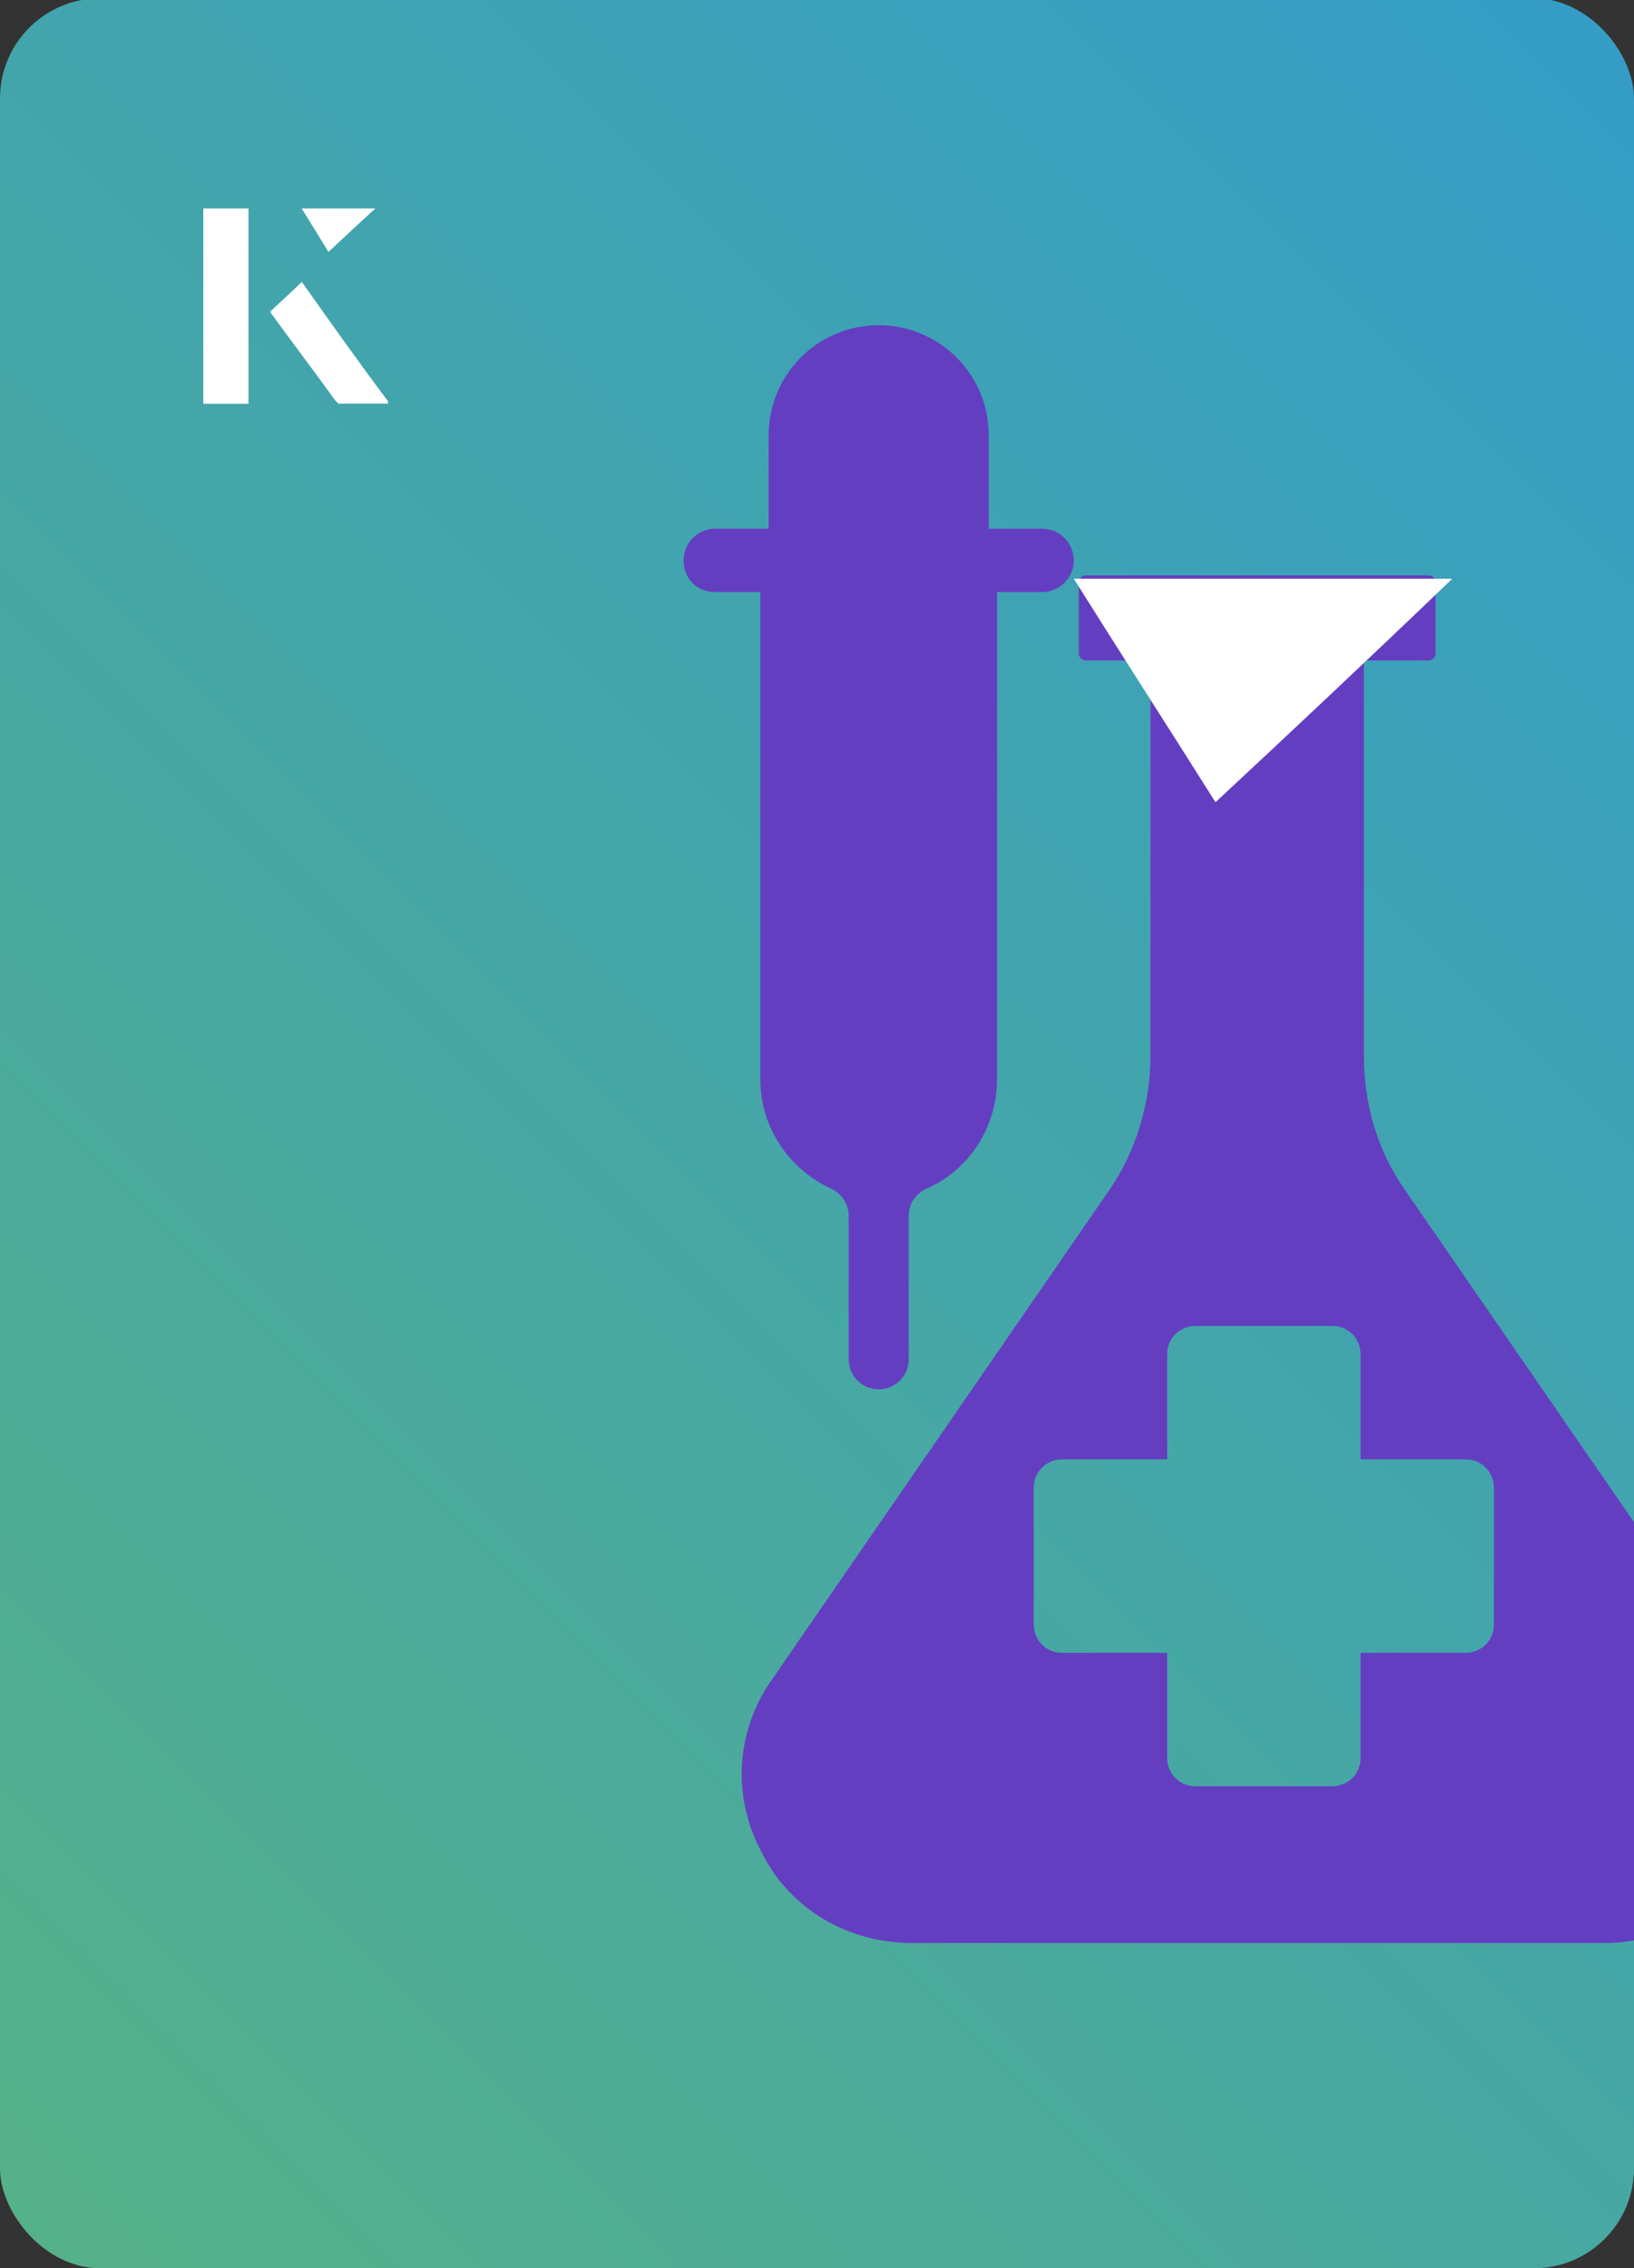
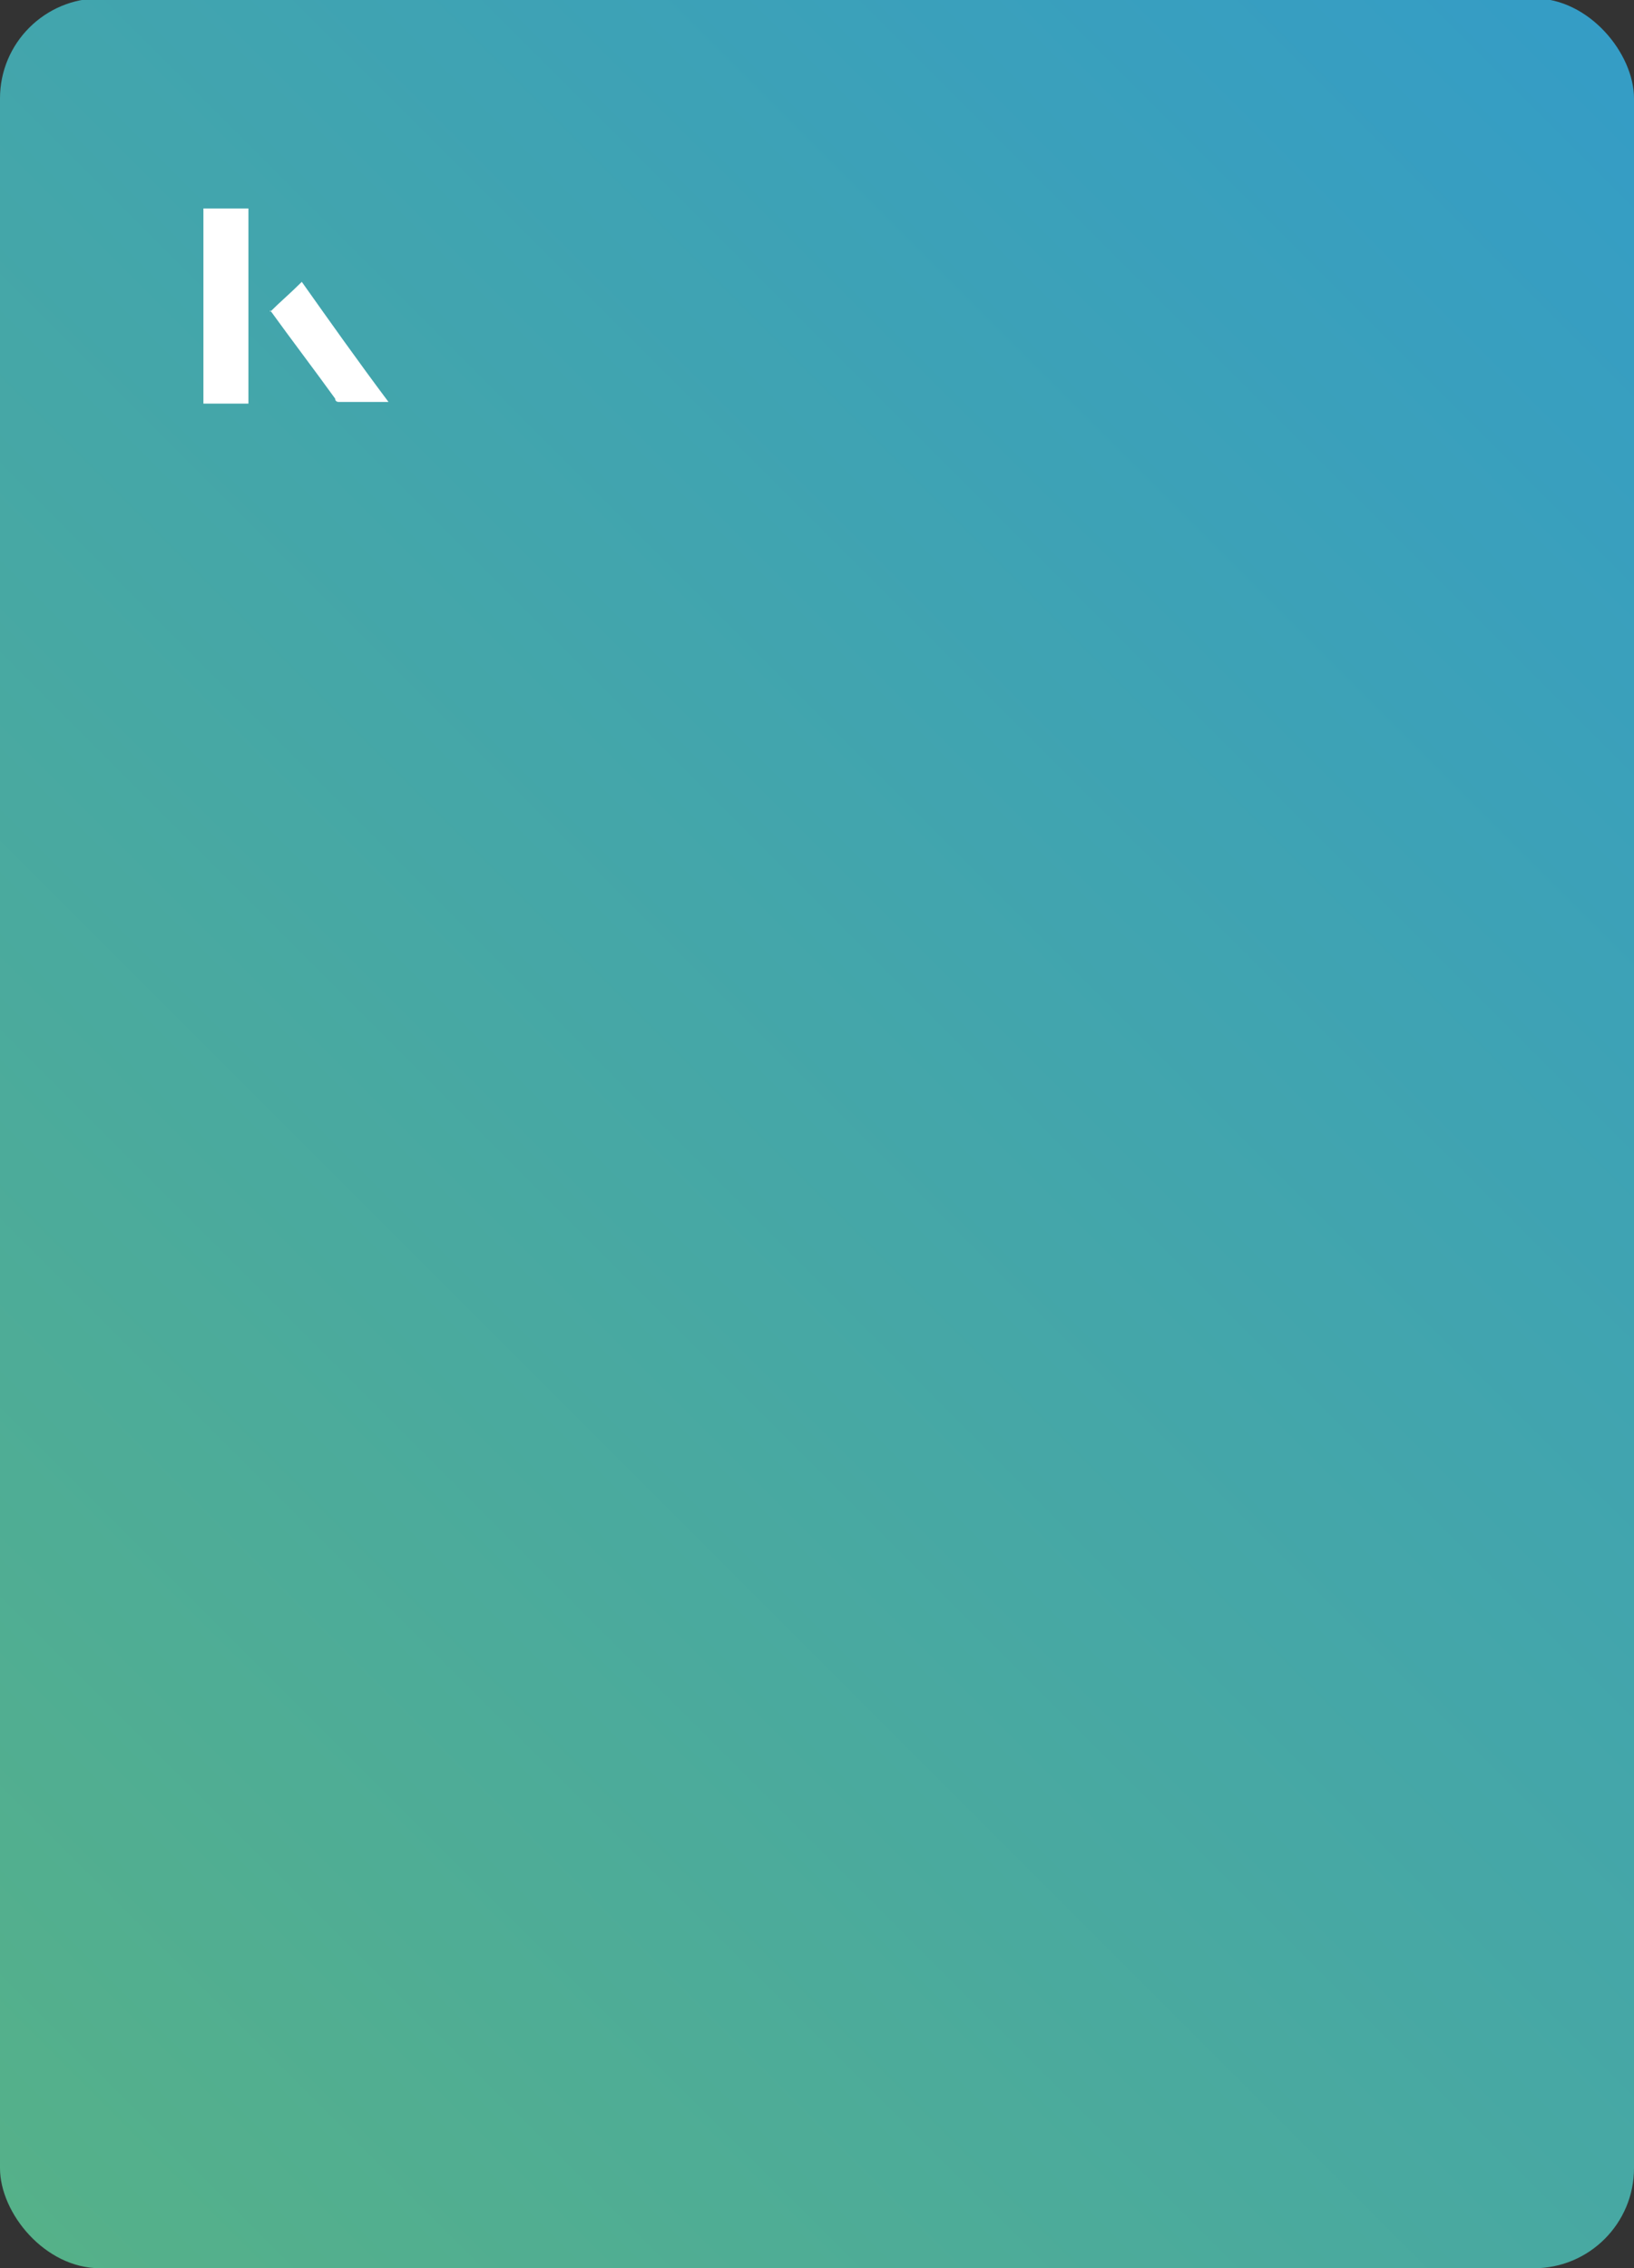
<svg xmlns="http://www.w3.org/2000/svg" id="Layer_1" viewBox="0 0 98 136">
  <rect x="0" y="0" width="98" height="136" fill="#333333" stroke="none" />
  <defs>
    <linearGradient id="linear-gradient" x1="-65.8" y1="182.8" x2="132.4" y2="-15.4" gradientTransform="translate(98 136) rotate(180)" gradientUnits="userSpaceOnUse">
      <stop offset="0" stop-color="#66bb6a" />
      <stop offset="1" stop-color="#2d98d4" />
    </linearGradient>
    <clipPath id="clippath">
      <rect x="0" y="0" width="98" height="136.1" rx="6" ry="6" transform="translate(98 136) rotate(-180)" style="fill:none;" />
    </clipPath>
  </defs>
  <rect x="0" y="0" width="98" height="136.1" rx="6" ry="6" transform="translate(98 136) rotate(-180)" style="fill:url(#linear-gradient);" />
  <g style="clip-path:url(#clippath);">
-     <path d="M62.5,31.7h-3.2v-5.6c0-3.7-3-6.6-6.6-6.6-3.7,0-6.6,3-6.6,6.6v5.6h-3.2c-1,0-1.9.8-1.9,1.9s.8,1.9,1.9,1.9h2.7v29.2c0,2.9,1.7,5.4,4.3,6.6.6.3,1,.9,1,1.6v8.6c0,1,.8,1.8,1.8,1.8,1,0,1.8-.8,1.8-1.8v-8.6c0-.7.4-1.3,1-1.6,2.6-1.1,4.3-3.7,4.3-6.6v-29.2h2.7c1,0,1.9-.8,1.9-1.9,0-1-.8-1.9-1.9-1.9Z" style="fill:#643ec1;" />
-     <path d="M104.5,100.7l-20.2-29.3c-1.7-2.4-2.5-5.2-2.5-8.1v-23.7h3.9c.2,0,.4-.2.4-.4v-4.3c0-.2-.2-.4-.4-.4h-20.6c-.2,0-.4.2-.4.4,0,0,0,0,0,0v4.3c0,.2.2.4.4.4h3.9v18.1s0,0,0,0v5.6c0,2.9-.9,5.8-2.5,8.1l-20.2,29.3c-2.2,3.1-2.4,7.1-.6,10.4,1.7,3.4,5.2,5.4,9,5.4h41.5c5.6,0,10.1-4.5,10.1-10.1,0-2-.6-4-1.8-5.7ZM89.6,97.4c0,1-.8,1.7-1.7,1.7h-6.3v6.3c0,1-.8,1.7-1.7,1.7h-8.2c-1,0-1.7-.8-1.7-1.7v-6.3h-6.3c-1,0-1.7-.8-1.7-1.7v-8.2c0-1,.8-1.7,1.7-1.7h6.3v-6.3c0-1,.8-1.7,1.7-1.7h8.2c1,0,1.7.8,1.7,1.7v6.3h6.3c1,0,1.7.8,1.7,1.7v8.2Z" style="fill:#643ec1;" />
-   </g>
-   <path d="M14.9,12.5h-2.7v11.7h2.7v-11.7ZM16.2,18.7c1.3,1.8,2.6,3.5,3.9,5.3,0,0,.2.2.2.2,1,0,1.9,0,3,0-1.8-2.5-3.5-4.8-5.2-7.2-.7.6-1.3,1.2-1.9,1.8ZM19.7,15.1c.8-.8,1.8-1.7,2.8-2.6h-4.4c.5.8,1.1,1.7,1.6,2.6Z" style="fill:#fff;" />
+     </g>
  <path d="M14.9,12.5v11.7h-2.7v-11.7h2.7Z" style="fill:#fff;" />
  <path d="M16.2,18.7c.6-.6,1.2-1.1,1.9-1.8,1.7,2.4,3.4,4.8,5.2,7.2-1.1,0-2,0-3,0,0,0-.2,0-.2-.2-1.3-1.8-2.6-3.5-3.9-5.3Z" style="fill:#fff;" />
-   <polygon points="19.7 15.1 18.1 12.5 22.5 12.5 19.7 15.1" style="fill:#fff;" />
-   <path d="M72.9,48.1c-2.9-4.6-5.8-9.1-8.5-13.4h22.7c-5,4.8-9.9,9.4-14.2,13.4Z" style="fill:#fff;" />
</svg>